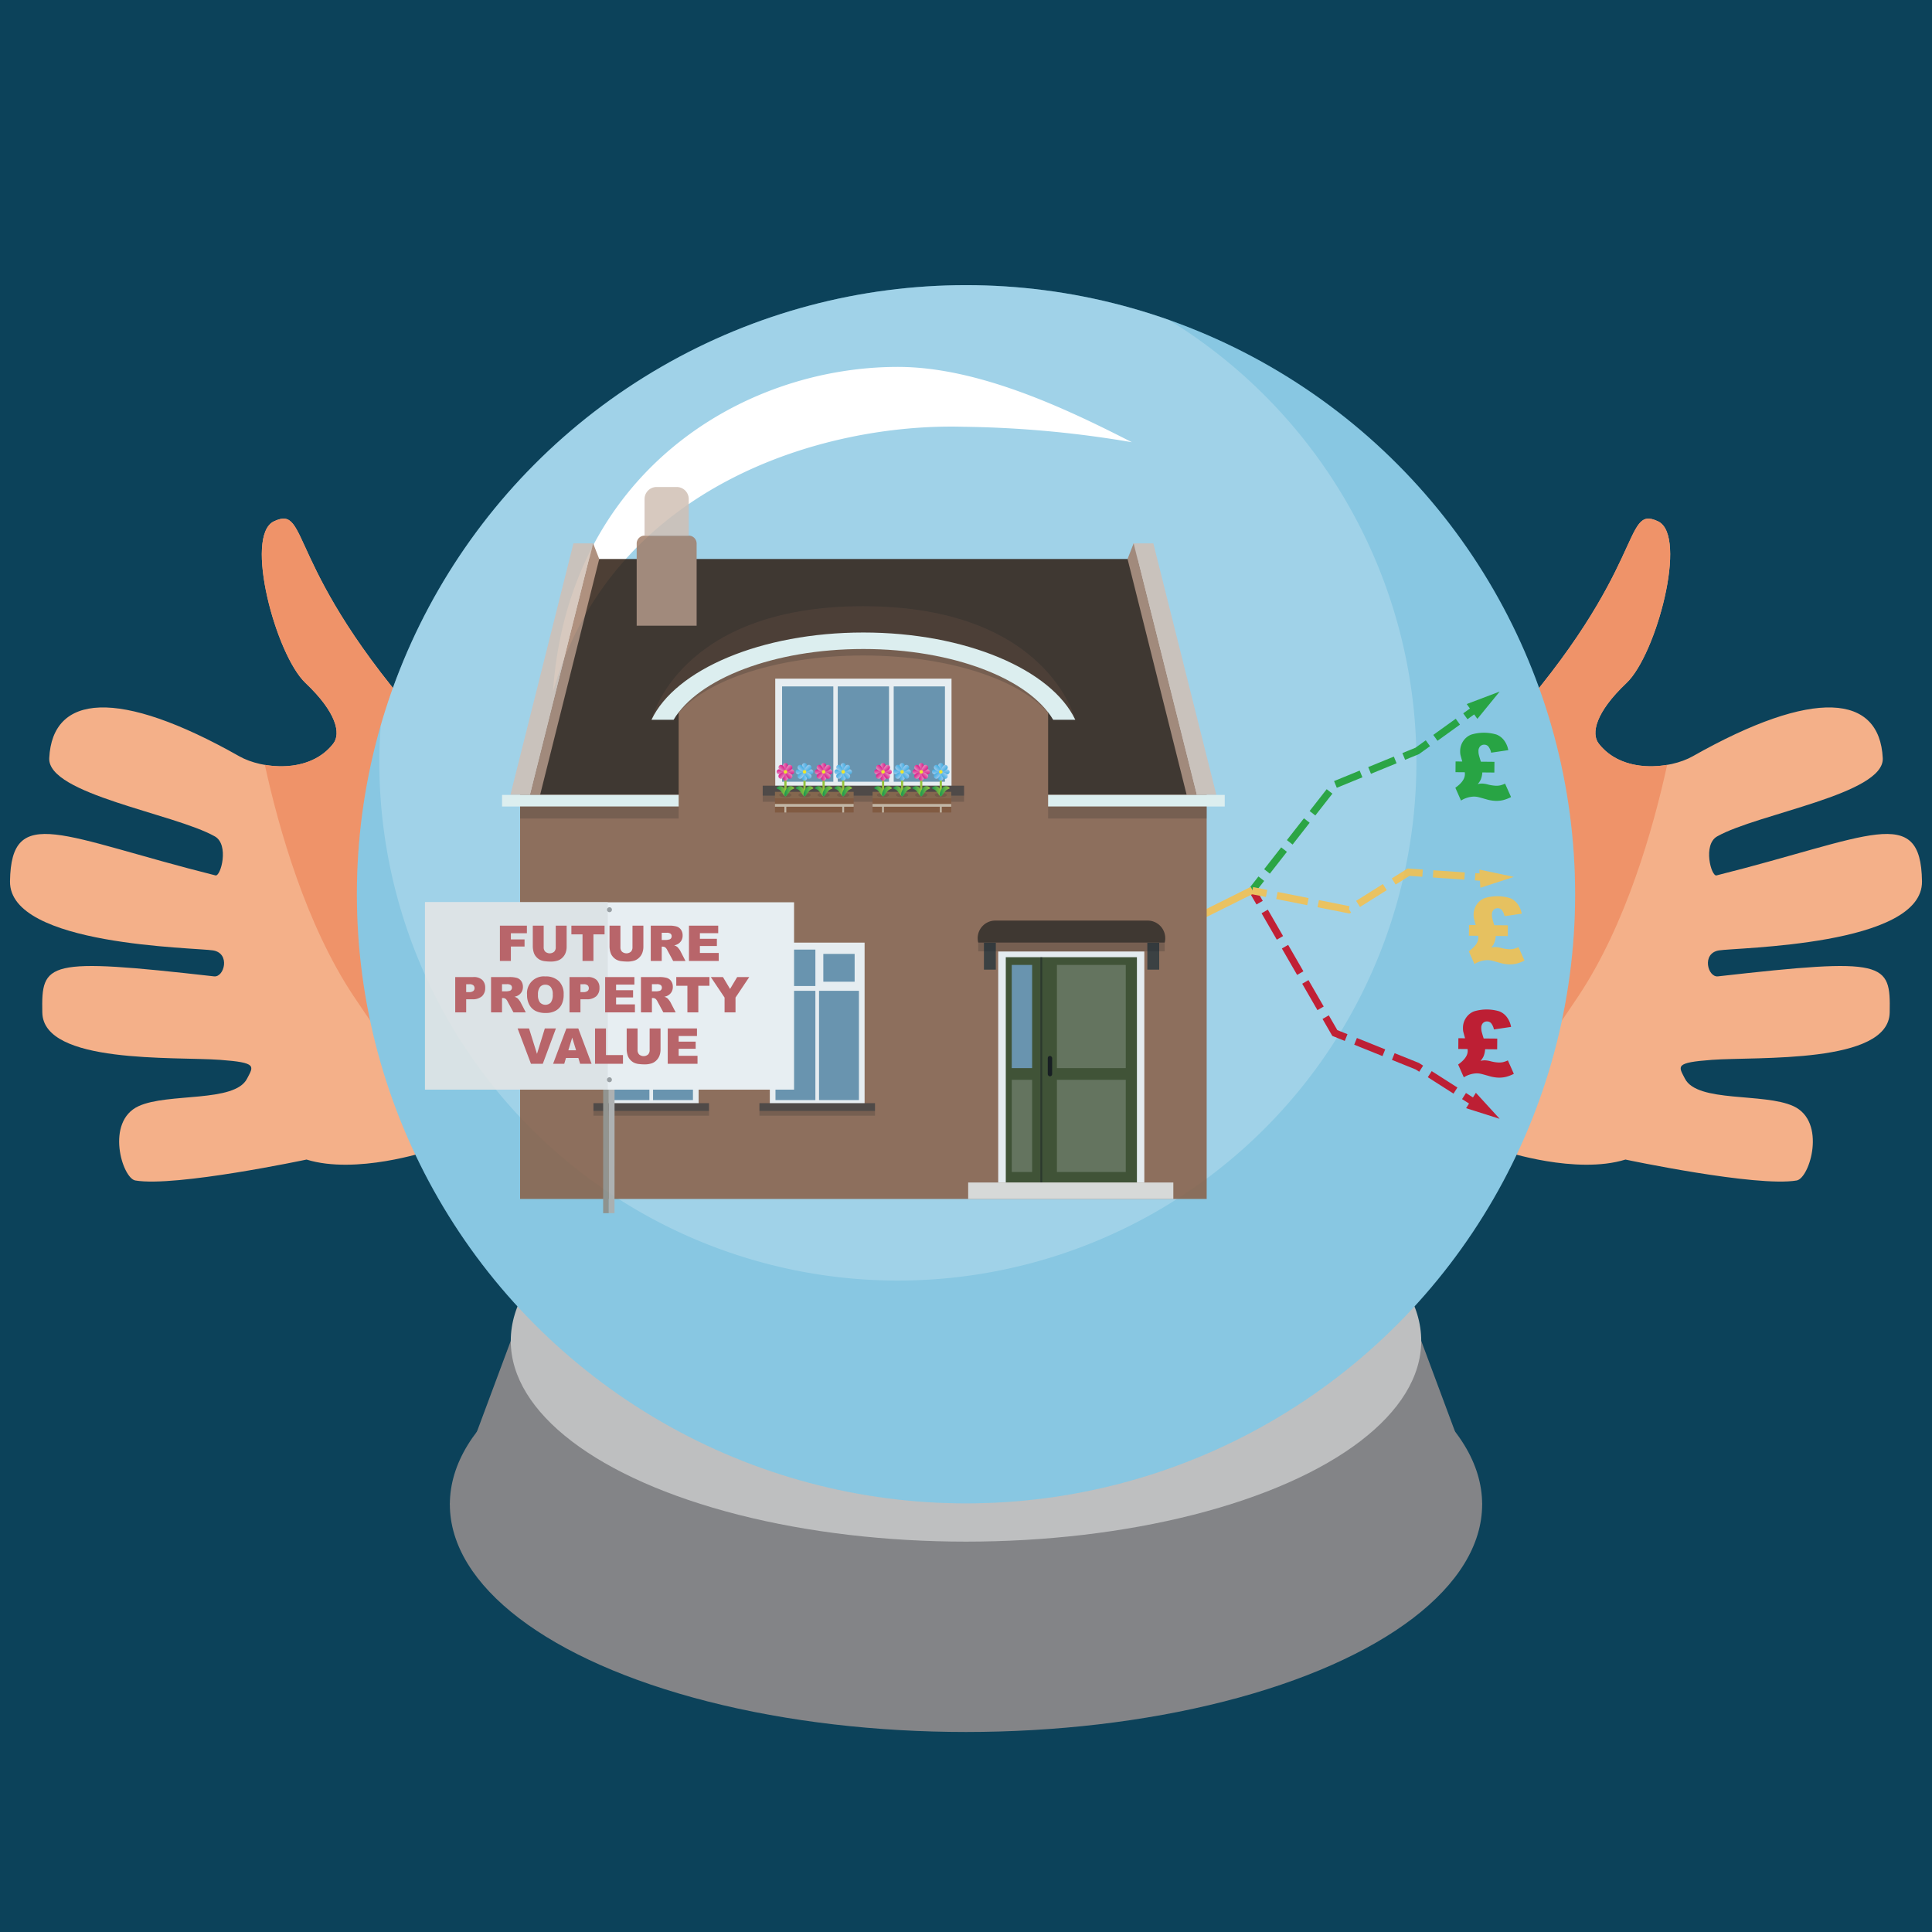
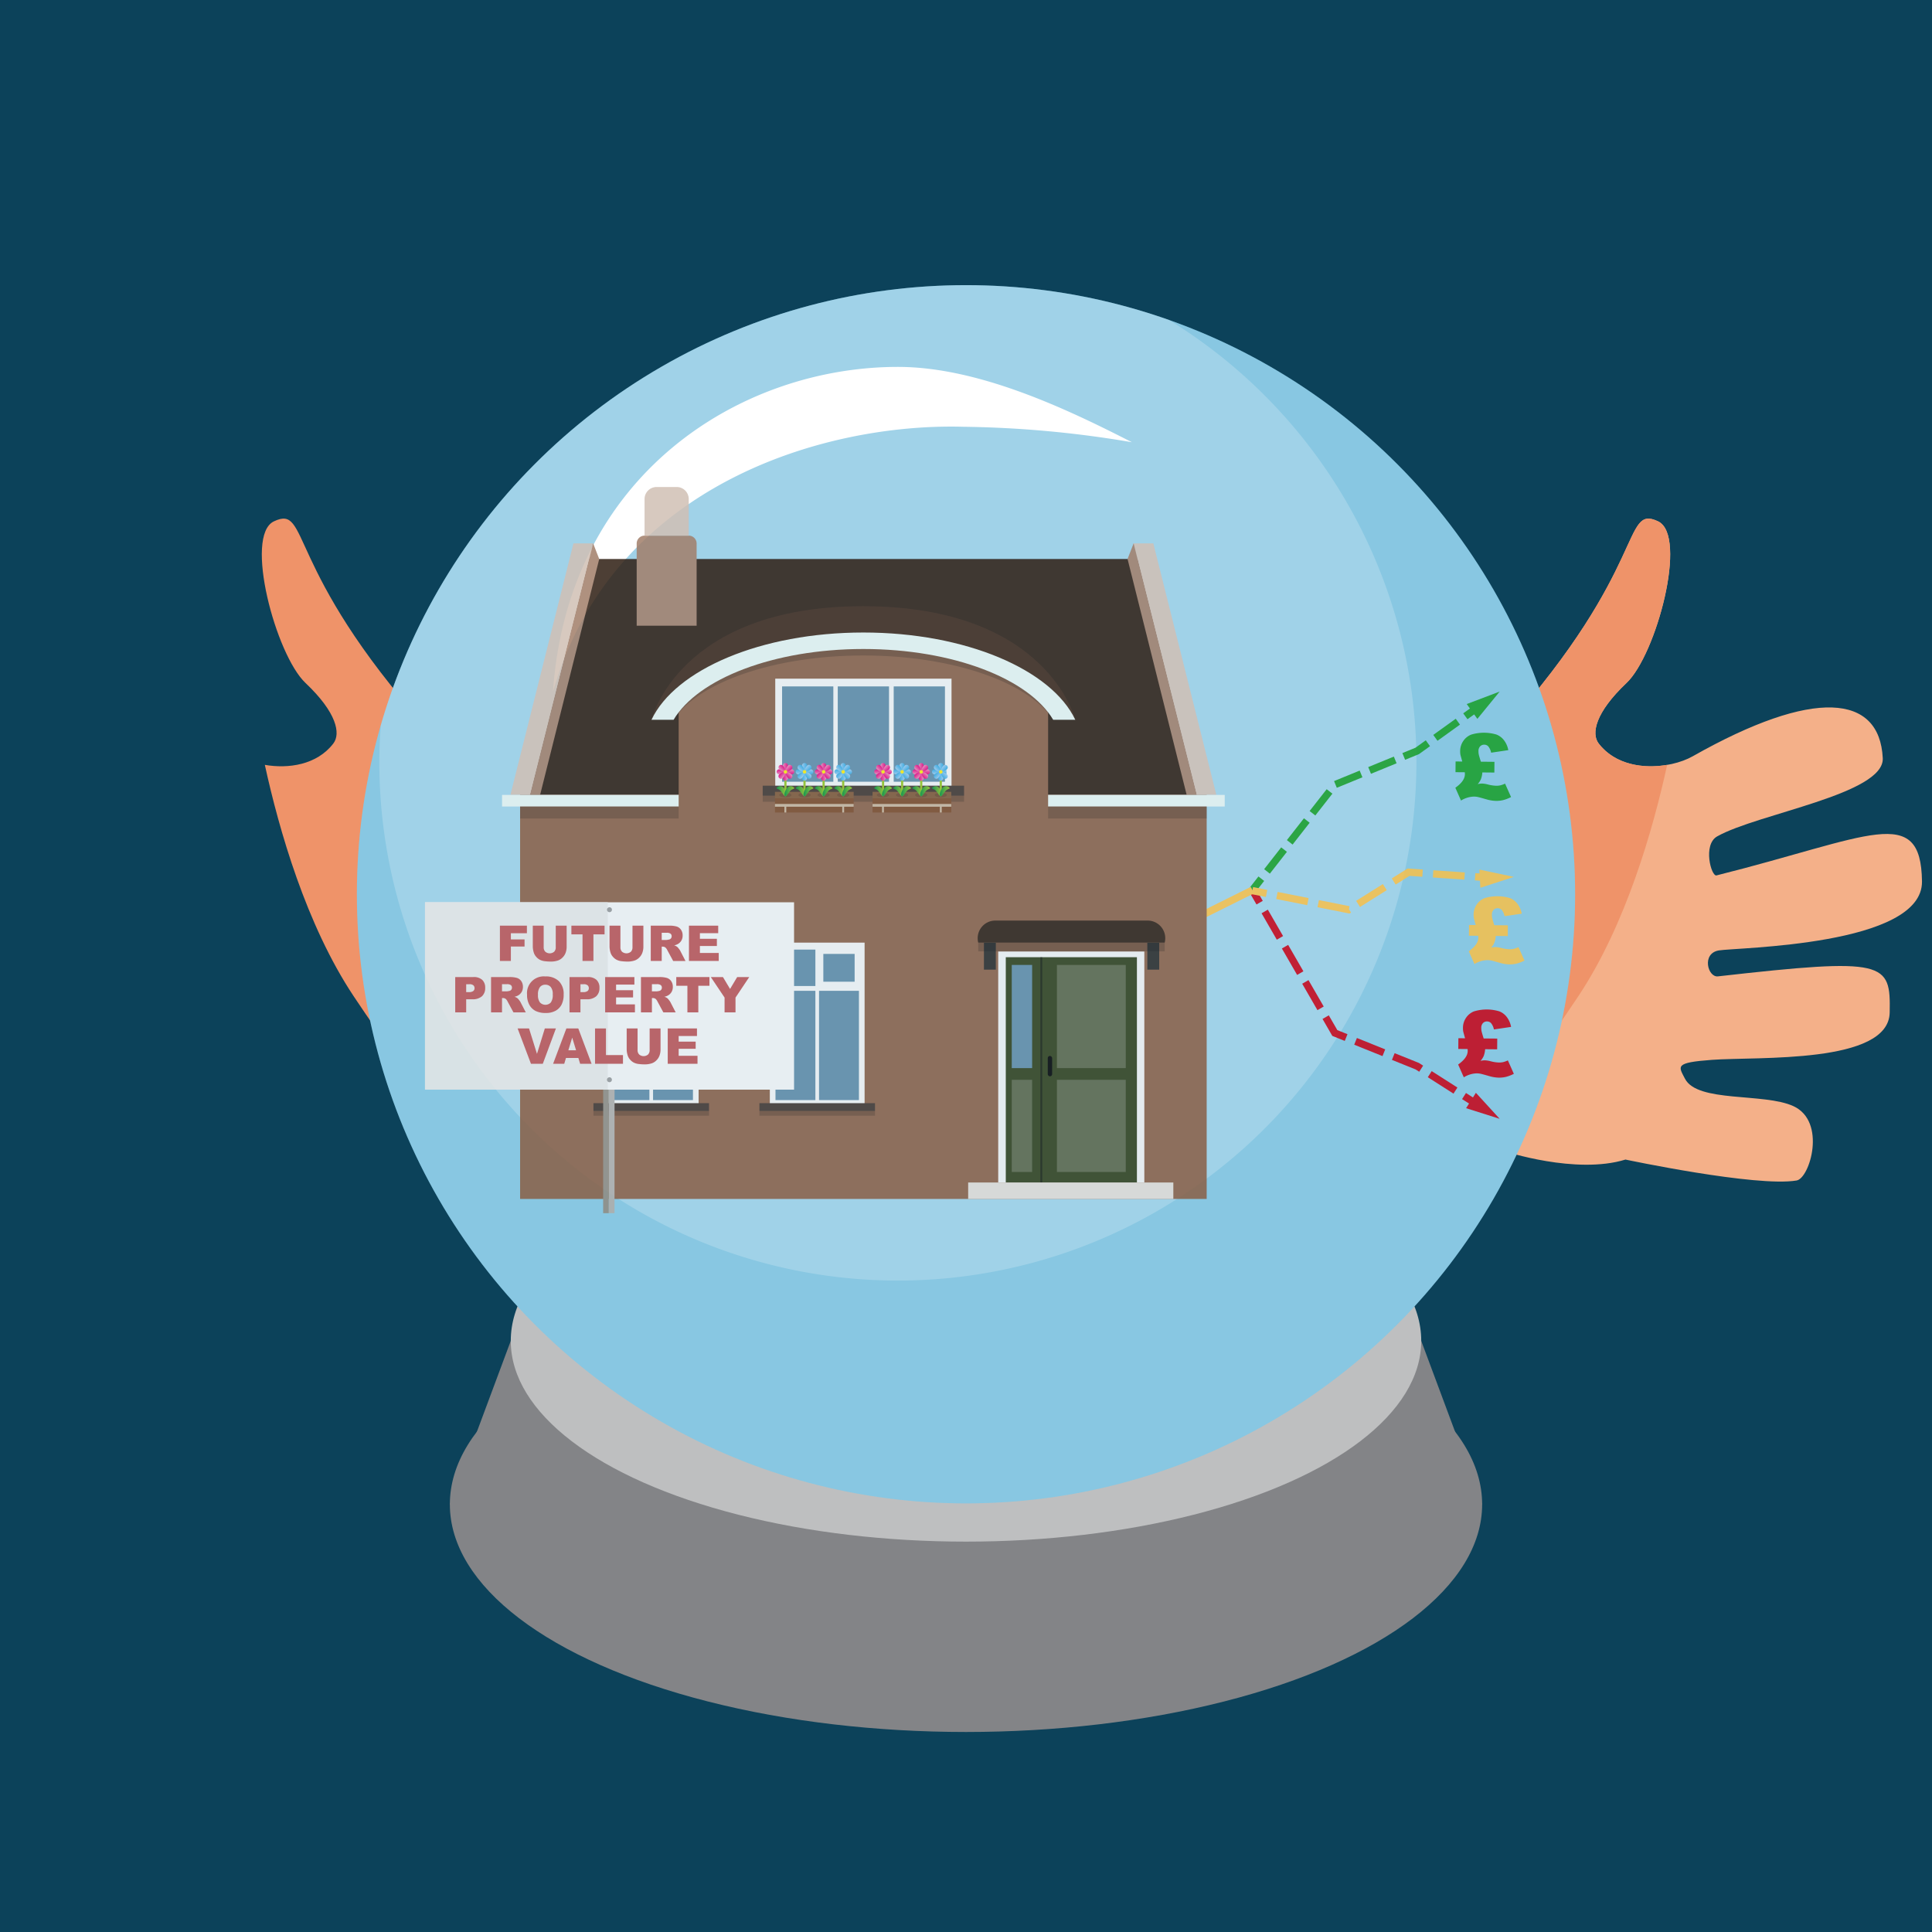
<svg xmlns="http://www.w3.org/2000/svg" xmlns:xlink="http://www.w3.org/1999/xlink" width="300" height="300" viewBox="0 0 300 300">
  <defs>
    <style>.cls-1{isolation:isolate;}.cls-2{fill:#0c425a;}.cls-3{fill:#f4b089;}.cls-4{fill:#ef9369;}.cls-5{fill:#838487;}.cls-6{fill:#bebfc0;}.cls-7{fill:#88c7e2;}.cls-8,.cls-9{fill:#fff;}.cls-24,.cls-8{opacity:0.2;}.cls-10,.cls-11,.cls-13,.cls-14,.cls-16,.cls-17,.cls-26,.cls-33{fill:none;}.cls-10,.cls-11{stroke:#179d28;}.cls-10,.cls-11,.cls-13,.cls-14,.cls-16,.cls-17,.cls-33{stroke-miterlimit:10;}.cls-10,.cls-11,.cls-13,.cls-14,.cls-16,.cls-17{stroke-width:1.125px;}.cls-11{stroke-dasharray:4.3 1.433;}.cls-12{fill:#179d28;}.cls-13,.cls-14{stroke:#c70115;}.cls-14{stroke-dasharray:4.736 1.579;}.cls-15{fill:#c70115;}.cls-16,.cls-17{stroke:#f7c049;}.cls-17{stroke-dasharray:4.904 1.635;}.cls-18{fill:#f7c049;}.cls-19{fill:#8a5e44;}.cls-122,.cls-20{fill:#2e1d12;}.cls-100,.cls-101,.cls-102,.cls-103,.cls-104,.cls-107,.cls-108,.cls-109,.cls-110,.cls-111,.cls-112,.cls-113,.cls-114,.cls-121,.cls-20,.cls-23,.cls-34,.cls-35,.cls-36,.cls-37,.cls-38,.cls-39,.cls-40,.cls-41,.cls-45,.cls-46,.cls-47,.cls-48,.cls-49,.cls-50,.cls-51,.cls-52,.cls-55,.cls-56,.cls-57,.cls-58,.cls-59,.cls-60,.cls-61,.cls-62,.cls-65,.cls-66,.cls-67,.cls-68,.cls-69,.cls-70,.cls-71,.cls-72,.cls-77,.cls-78,.cls-79,.cls-80,.cls-81,.cls-82,.cls-83,.cls-84,.cls-87,.cls-88,.cls-89,.cls-90,.cls-91,.cls-92,.cls-93,.cls-94,.cls-97,.cls-98,.cls-99{fill-rule:evenodd;}.cls-21{fill:#a17e69;}.cls-22{fill:#d0bfb4;}.cls-23,.cls-27{fill:#e6f3f0;}.cls-25{fill:#3d2618;}.cls-28{fill:#f2f2f2;}.cls-29{fill:#5f8aa5;}.cls-30{fill:#41322b;}.cls-31{fill:#7f5533;}.cls-32{fill:#422918;mix-blend-mode:multiply;opacity:0.3;}.cls-33{stroke:#93c01f;stroke-width:0.343px;}.cls-34{fill:url(#linear-gradient);}.cls-35{fill:url(#linear-gradient-2);}.cls-36{fill:url(#linear-gradient-3);}.cls-37{fill:url(#linear-gradient-4);}.cls-38{fill:url(#linear-gradient-5);}.cls-39{fill:url(#linear-gradient-6);}.cls-40{fill:url(#linear-gradient-7);}.cls-41{fill:url(#linear-gradient-8);}.cls-42{fill:#fcea0d;}.cls-43{fill:url(#linear-gradient-9);}.cls-44{fill:url(#linear-gradient-10);}.cls-45{fill:url(#linear-gradient-11);}.cls-46{fill:url(#linear-gradient-12);}.cls-47{fill:url(#linear-gradient-13);}.cls-48{fill:url(#linear-gradient-14);}.cls-49{fill:url(#linear-gradient-15);}.cls-50{fill:url(#linear-gradient-16);}.cls-51{fill:url(#linear-gradient-17);}.cls-52{fill:url(#linear-gradient-18);}.cls-53{fill:url(#linear-gradient-19);}.cls-54{fill:url(#linear-gradient-20);}.cls-55{fill:url(#linear-gradient-21);}.cls-56{fill:url(#linear-gradient-22);}.cls-57{fill:url(#linear-gradient-23);}.cls-58{fill:url(#linear-gradient-24);}.cls-59{fill:url(#linear-gradient-25);}.cls-60{fill:url(#linear-gradient-26);}.cls-61{fill:url(#linear-gradient-27);}.cls-62{fill:url(#linear-gradient-28);}.cls-63{fill:url(#linear-gradient-29);}.cls-64{fill:url(#linear-gradient-30);}.cls-65{fill:url(#linear-gradient-31);}.cls-66{fill:url(#linear-gradient-32);}.cls-67{fill:url(#linear-gradient-33);}.cls-68{fill:url(#linear-gradient-34);}.cls-69{fill:url(#linear-gradient-35);}.cls-70{fill:url(#linear-gradient-36);}.cls-71{fill:url(#linear-gradient-37);}.cls-72{fill:url(#linear-gradient-38);}.cls-73{fill:url(#linear-gradient-39);}.cls-74{fill:url(#linear-gradient-40);}.cls-75{fill:#7b4624;}.cls-76{fill:#c7b299;}.cls-77{fill:url(#linear-gradient-41);}.cls-78{fill:url(#linear-gradient-42);}.cls-79{fill:url(#linear-gradient-43);}.cls-80{fill:url(#linear-gradient-44);}.cls-81{fill:url(#linear-gradient-45);}.cls-82{fill:url(#linear-gradient-46);}.cls-83{fill:url(#linear-gradient-47);}.cls-84{fill:url(#linear-gradient-48);}.cls-85{fill:url(#linear-gradient-49);}.cls-86{fill:url(#linear-gradient-50);}.cls-87{fill:url(#linear-gradient-51);}.cls-88{fill:url(#linear-gradient-52);}.cls-89{fill:url(#linear-gradient-53);}.cls-90{fill:url(#linear-gradient-54);}.cls-91{fill:url(#linear-gradient-55);}.cls-92{fill:url(#linear-gradient-56);}.cls-93{fill:url(#linear-gradient-57);}.cls-94{fill:url(#linear-gradient-58);}.cls-95{fill:url(#linear-gradient-59);}.cls-96{fill:url(#linear-gradient-60);}.cls-97{fill:url(#linear-gradient-61);}.cls-98{fill:url(#linear-gradient-62);}.cls-99{fill:url(#linear-gradient-63);}.cls-100{fill:url(#linear-gradient-64);}.cls-101{fill:url(#linear-gradient-65);}.cls-102{fill:url(#linear-gradient-66);}.cls-103{fill:url(#linear-gradient-67);}.cls-104{fill:url(#linear-gradient-68);}.cls-105{fill:url(#linear-gradient-69);}.cls-106{fill:url(#linear-gradient-70);}.cls-107{fill:url(#linear-gradient-71);}.cls-108{fill:url(#linear-gradient-72);}.cls-109{fill:url(#linear-gradient-73);}.cls-110{fill:url(#linear-gradient-74);}.cls-111{fill:url(#linear-gradient-75);}.cls-112{fill:url(#linear-gradient-76);}.cls-113{fill:url(#linear-gradient-77);}.cls-114{fill:url(#linear-gradient-78);}.cls-115{fill:url(#linear-gradient-79);}.cls-116{fill:url(#linear-gradient-80);}.cls-117{fill:#f0f0f0;}.cls-118{fill:#2f3d18;}.cls-119{fill:#596446;}.cls-120{opacity:0.5;}.cls-121{fill:#e1dbd5;}.cls-123{fill:#292826;}.cls-124{fill:#8f8a80;}.cls-125{fill:#afaca8;}.cls-126{fill:#f3f3f3;}.cls-127{fill:#e6e6e5;}.cls-128{fill:#989898;}.cls-129{fill:#bc5253;}.cls-130{opacity:0.15;}</style>
    <linearGradient id="linear-gradient" x1="137.36" y1="119.088" x2="138.123" y2="119.088" gradientTransform="translate(-15.78)" gradientUnits="userSpaceOnUse">
      <stop offset="0" stop-color="#ef87b5" />
      <stop offset="0.406" stop-color="#eb4b9c" />
      <stop offset="0.806" stop-color="#e71586" />
      <stop offset="1" stop-color="#e5007e" />
    </linearGradient>
    <linearGradient id="linear-gradient-2" x1="-1632.513" y1="1799.567" x2="-1631.75" y2="1799.567" gradientTransform="translate(-1510.17 1920.175) rotate(180)" xlink:href="#linear-gradient" />
    <linearGradient id="linear-gradient-3" x1="-1574.979" y1="61.555" x2="-1574.217" y2="61.555" gradientTransform="translate(184.276 1694.446) rotate(90)" xlink:href="#linear-gradient" />
    <linearGradient id="linear-gradient-4" x1="79.827" y1="1857.1" x2="80.59" y2="1857.1" gradientTransform="translate(-1735.899 200.056) rotate(-90)" xlink:href="#linear-gradient" />
    <linearGradient id="linear-gradient-5" x1="-706.894" y1="-264.316" x2="-706.131" y2="-264.316" gradientTransform="translate(435.179 805.79) rotate(45)" xlink:href="#linear-gradient" />
    <linearGradient id="linear-gradient-6" x1="-788.258" y1="2182.971" x2="-787.496" y2="2182.971" gradientTransform="translate(-1979.282 1106.866) rotate(-135)" xlink:href="#linear-gradient" />
    <linearGradient id="linear-gradient-7" x1="-1958.383" y1="905.809" x2="-1957.621" y2="905.809" gradientTransform="translate(-621.514 2145.406) rotate(135)" xlink:href="#linear-gradient" />
    <linearGradient id="linear-gradient-8" x1="463.231" y1="1012.846" x2="463.993" y2="1012.846" gradientTransform="translate(-922.589 -269.056) rotate(-45)" xlink:href="#linear-gradient" />
    <linearGradient id="linear-gradient-9" x1="136.367" y1="122.862" x2="137.9" y2="122.862" gradientTransform="translate(-15.78)" gradientUnits="userSpaceOnUse">
      <stop offset="0" stop-color="#008d36" />
      <stop offset="0.448" stop-color="#48a62b" />
      <stop offset="0.82" stop-color="#7eb922" />
      <stop offset="1" stop-color="#93c01f" />
    </linearGradient>
    <linearGradient id="linear-gradient-10" x1="137.583" y1="122.862" x2="139.116" y2="122.862" xlink:href="#linear-gradient-9" />
    <linearGradient id="linear-gradient-11" x1="140.324" y1="119.088" x2="141.087" y2="119.088" gradientTransform="translate(-15.78)" gradientUnits="userSpaceOnUse">
      <stop offset="0" stop-color="#9ccaee" />
      <stop offset="0.25" stop-color="#7fc0ea" />
      <stop offset="0.754" stop-color="#4aafe3" />
      <stop offset="1" stop-color="#35a8e0" />
    </linearGradient>
    <linearGradient id="linear-gradient-12" x1="-1635.476" y1="1799.567" x2="-1634.714" y2="1799.567" gradientTransform="translate(-1510.17 1920.175) rotate(180)" xlink:href="#linear-gradient-11" />
    <linearGradient id="linear-gradient-13" x1="-1574.979" y1="58.591" x2="-1574.217" y2="58.591" gradientTransform="translate(184.276 1694.446) rotate(90)" xlink:href="#linear-gradient-11" />
    <linearGradient id="linear-gradient-14" x1="79.827" y1="1860.064" x2="80.59" y2="1860.064" gradientTransform="translate(-1735.899 200.056) rotate(-90)" xlink:href="#linear-gradient-11" />
    <linearGradient id="linear-gradient-15" x1="-704.798" y1="-266.411" x2="-704.036" y2="-266.411" gradientTransform="translate(435.179 805.79) rotate(45)" xlink:href="#linear-gradient-11" />
    <linearGradient id="linear-gradient-16" x1="-790.354" y1="2185.066" x2="-789.591" y2="2185.066" gradientTransform="translate(-1979.282 1106.866) rotate(-135)" xlink:href="#linear-gradient-11" />
    <linearGradient id="linear-gradient-17" x1="-1960.479" y1="903.714" x2="-1959.716" y2="903.714" gradientTransform="translate(-621.514 2145.406) rotate(135)" xlink:href="#linear-gradient-11" />
    <linearGradient id="linear-gradient-18" x1="465.327" y1="1014.941" x2="466.089" y2="1014.941" gradientTransform="translate(-922.589 -269.056) rotate(-45)" xlink:href="#linear-gradient-11" />
    <linearGradient id="linear-gradient-19" x1="139.331" y1="122.862" x2="140.864" y2="122.862" xlink:href="#linear-gradient-9" />
    <linearGradient id="linear-gradient-20" x1="140.547" y1="122.862" x2="142.08" y2="122.862" xlink:href="#linear-gradient-9" />
    <linearGradient id="linear-gradient-21" x1="146.327" y1="119.088" x2="147.089" y2="119.088" xlink:href="#linear-gradient-11" />
    <linearGradient id="linear-gradient-22" x1="-1641.479" y1="1799.567" x2="-1640.716" y2="1799.567" gradientTransform="translate(-1510.17 1920.175) rotate(180)" xlink:href="#linear-gradient-11" />
    <linearGradient id="linear-gradient-23" x1="-1574.979" y1="52.589" x2="-1574.217" y2="52.589" gradientTransform="translate(184.276 1694.446) rotate(90)" xlink:href="#linear-gradient-11" />
    <linearGradient id="linear-gradient-24" x1="79.827" y1="1866.066" x2="80.59" y2="1866.066" gradientTransform="translate(-1735.899 200.056) rotate(-90)" xlink:href="#linear-gradient-11" />
    <linearGradient id="linear-gradient-25" x1="-700.554" y1="-270.656" x2="-699.791" y2="-270.656" gradientTransform="translate(435.179 805.79) rotate(45)" xlink:href="#linear-gradient-11" />
    <linearGradient id="linear-gradient-26" x1="-794.598" y1="2189.311" x2="-793.836" y2="2189.311" gradientTransform="translate(-1979.282 1106.866) rotate(-135)" xlink:href="#linear-gradient-11" />
    <linearGradient id="linear-gradient-27" x1="-1964.723" y1="899.469" x2="-1963.961" y2="899.469" gradientTransform="translate(-621.514 2145.406) rotate(135)" xlink:href="#linear-gradient-11" />
    <linearGradient id="linear-gradient-28" x1="469.571" y1="1019.186" x2="470.334" y2="1019.186" gradientTransform="translate(-922.589 -269.056) rotate(-45)" xlink:href="#linear-gradient-11" />
    <linearGradient id="linear-gradient-29" x1="145.333" y1="122.862" x2="146.866" y2="122.862" xlink:href="#linear-gradient-9" />
    <linearGradient id="linear-gradient-30" x1="146.549" y1="122.862" x2="148.082" y2="122.862" xlink:href="#linear-gradient-9" />
    <linearGradient id="linear-gradient-31" x1="143.288" y1="119.088" x2="144.05" y2="119.088" xlink:href="#linear-gradient" />
    <linearGradient id="linear-gradient-32" x1="-1638.44" y1="1799.567" x2="-1637.677" y2="1799.567" gradientTransform="translate(-1510.17 1920.175) rotate(180)" xlink:href="#linear-gradient" />
    <linearGradient id="linear-gradient-33" x1="-1574.979" y1="55.628" x2="-1574.217" y2="55.628" gradientTransform="translate(184.276 1694.446) rotate(90)" xlink:href="#linear-gradient" />
    <linearGradient id="linear-gradient-34" x1="79.827" y1="1863.027" x2="80.59" y2="1863.027" gradientTransform="translate(-1735.899 200.056) rotate(-90)" xlink:href="#linear-gradient" />
    <linearGradient id="linear-gradient-35" x1="-702.703" y1="-268.507" x2="-701.94" y2="-268.507" gradientTransform="translate(435.179 805.79) rotate(45)" xlink:href="#linear-gradient" />
    <linearGradient id="linear-gradient-36" x1="-792.449" y1="2187.162" x2="-791.687" y2="2187.162" gradientTransform="translate(-1979.282 1106.866) rotate(-135)" xlink:href="#linear-gradient" />
    <linearGradient id="linear-gradient-37" x1="-1962.574" y1="901.618" x2="-1961.812" y2="901.618" gradientTransform="translate(-621.514 2145.406) rotate(135)" xlink:href="#linear-gradient" />
    <linearGradient id="linear-gradient-38" x1="467.422" y1="1017.037" x2="468.185" y2="1017.037" gradientTransform="translate(-922.589 -269.056) rotate(-45)" xlink:href="#linear-gradient" />
    <linearGradient id="linear-gradient-39" x1="142.294" y1="122.862" x2="143.827" y2="122.862" xlink:href="#linear-gradient-9" />
    <linearGradient id="linear-gradient-40" x1="143.51" y1="122.862" x2="145.043" y2="122.862" xlink:href="#linear-gradient-9" />
    <linearGradient id="linear-gradient-41" x1="152.518" y1="119.088" x2="153.28" y2="119.088" xlink:href="#linear-gradient" />
    <linearGradient id="linear-gradient-42" x1="-1647.67" y1="1799.567" x2="-1646.908" y2="1799.567" gradientTransform="translate(-1510.17 1920.175) rotate(180)" xlink:href="#linear-gradient" />
    <linearGradient id="linear-gradient-43" x1="-1574.979" y1="46.397" x2="-1574.217" y2="46.397" gradientTransform="translate(184.276 1694.446) rotate(90)" xlink:href="#linear-gradient" />
    <linearGradient id="linear-gradient-44" x1="79.827" y1="1872.258" x2="80.59" y2="1872.258" gradientTransform="translate(-1735.899 200.056) rotate(-90)" xlink:href="#linear-gradient" />
    <linearGradient id="linear-gradient-45" x1="-696.176" y1="-275.034" x2="-695.413" y2="-275.034" gradientTransform="translate(435.179 805.79) rotate(45)" xlink:href="#linear-gradient" />
    <linearGradient id="linear-gradient-46" x1="-798.976" y1="2193.689" x2="-798.214" y2="2193.689" gradientTransform="translate(-1979.282 1106.866) rotate(-135)" xlink:href="#linear-gradient" />
    <linearGradient id="linear-gradient-47" x1="-1969.101" y1="895.091" x2="-1968.339" y2="895.091" gradientTransform="translate(-621.514 2145.406) rotate(135)" xlink:href="#linear-gradient" />
    <linearGradient id="linear-gradient-48" x1="473.949" y1="1023.564" x2="474.712" y2="1023.564" gradientTransform="translate(-922.589 -269.056) rotate(-45)" xlink:href="#linear-gradient" />
    <linearGradient id="linear-gradient-49" x1="151.525" y1="122.862" x2="153.058" y2="122.862" xlink:href="#linear-gradient-9" />
    <linearGradient id="linear-gradient-50" x1="152.741" y1="122.862" x2="154.274" y2="122.862" xlink:href="#linear-gradient-9" />
    <linearGradient id="linear-gradient-51" x1="155.482" y1="119.088" x2="156.244" y2="119.088" xlink:href="#linear-gradient-11" />
    <linearGradient id="linear-gradient-52" x1="-1650.634" y1="1799.567" x2="-1649.871" y2="1799.567" gradientTransform="translate(-1510.17 1920.175) rotate(180)" xlink:href="#linear-gradient-11" />
    <linearGradient id="linear-gradient-53" x1="-1574.979" y1="43.434" x2="-1574.217" y2="43.434" gradientTransform="translate(184.276 1694.446) rotate(90)" xlink:href="#linear-gradient-11" />
    <linearGradient id="linear-gradient-54" x1="79.827" y1="1875.221" x2="80.59" y2="1875.221" gradientTransform="translate(-1735.899 200.056) rotate(-90)" xlink:href="#linear-gradient-11" />
    <linearGradient id="linear-gradient-55" x1="-694.08" y1="-277.129" x2="-693.318" y2="-277.129" gradientTransform="translate(435.179 805.79) rotate(45)" xlink:href="#linear-gradient-11" />
    <linearGradient id="linear-gradient-56" x1="-801.072" y1="2195.784" x2="-800.309" y2="2195.784" gradientTransform="translate(-1979.282 1106.866) rotate(-135)" xlink:href="#linear-gradient-11" />
    <linearGradient id="linear-gradient-57" x1="-1971.197" y1="892.995" x2="-1970.434" y2="892.995" gradientTransform="translate(-621.514 2145.406) rotate(135)" xlink:href="#linear-gradient-11" />
    <linearGradient id="linear-gradient-58" x1="476.045" y1="1025.659" x2="476.807" y2="1025.659" gradientTransform="translate(-922.589 -269.056) rotate(-45)" xlink:href="#linear-gradient-11" />
    <linearGradient id="linear-gradient-59" x1="154.488" y1="122.862" x2="156.021" y2="122.862" xlink:href="#linear-gradient-9" />
    <linearGradient id="linear-gradient-60" x1="155.704" y1="122.862" x2="157.237" y2="122.862" xlink:href="#linear-gradient-9" />
    <linearGradient id="linear-gradient-61" x1="161.484" y1="119.088" x2="162.247" y2="119.088" xlink:href="#linear-gradient-11" />
    <linearGradient id="linear-gradient-62" x1="-1656.637" y1="1799.567" x2="-1655.874" y2="1799.567" gradientTransform="translate(-1510.17 1920.175) rotate(180)" xlink:href="#linear-gradient-11" />
    <linearGradient id="linear-gradient-63" x1="-1574.979" y1="37.431" x2="-1574.217" y2="37.431" gradientTransform="translate(184.276 1694.446) rotate(90)" xlink:href="#linear-gradient-11" />
    <linearGradient id="linear-gradient-64" x1="79.827" y1="1881.224" x2="80.59" y2="1881.224" gradientTransform="translate(-1735.899 200.056) rotate(-90)" xlink:href="#linear-gradient-11" />
    <linearGradient id="linear-gradient-65" x1="-689.836" y1="-281.374" x2="-689.073" y2="-281.374" gradientTransform="translate(435.179 805.79) rotate(45)" xlink:href="#linear-gradient-11" />
    <linearGradient id="linear-gradient-66" x1="-805.317" y1="2200.029" x2="-804.554" y2="2200.029" gradientTransform="translate(-1979.282 1106.866) rotate(-135)" xlink:href="#linear-gradient-11" />
    <linearGradient id="linear-gradient-67" x1="-1975.441" y1="888.751" x2="-1974.679" y2="888.751" gradientTransform="translate(-621.514 2145.406) rotate(135)" xlink:href="#linear-gradient-11" />
    <linearGradient id="linear-gradient-68" x1="480.289" y1="1029.904" x2="481.052" y2="1029.904" gradientTransform="translate(-922.589 -269.056) rotate(-45)" xlink:href="#linear-gradient-11" />
    <linearGradient id="linear-gradient-69" x1="160.491" y1="122.862" x2="162.024" y2="122.862" xlink:href="#linear-gradient-9" />
    <linearGradient id="linear-gradient-70" x1="161.707" y1="122.862" x2="163.24" y2="122.862" xlink:href="#linear-gradient-9" />
    <linearGradient id="linear-gradient-71" x1="158.445" y1="119.088" x2="159.208" y2="119.088" xlink:href="#linear-gradient" />
    <linearGradient id="linear-gradient-72" x1="-1653.598" y1="1799.567" x2="-1652.835" y2="1799.567" gradientTransform="translate(-1510.17 1920.175) rotate(180)" xlink:href="#linear-gradient" />
    <linearGradient id="linear-gradient-73" x1="-1574.979" y1="40.47" x2="-1574.217" y2="40.47" gradientTransform="translate(184.276 1694.446) rotate(90)" xlink:href="#linear-gradient" />
    <linearGradient id="linear-gradient-74" x1="79.827" y1="1878.185" x2="80.59" y2="1878.185" gradientTransform="translate(-1735.899 200.056) rotate(-90)" xlink:href="#linear-gradient" />
    <linearGradient id="linear-gradient-75" x1="-691.985" y1="-279.225" x2="-691.222" y2="-279.225" gradientTransform="translate(435.179 805.79) rotate(45)" xlink:href="#linear-gradient" />
    <linearGradient id="linear-gradient-76" x1="-803.168" y1="2197.88" x2="-802.405" y2="2197.88" gradientTransform="translate(-1979.282 1106.866) rotate(-135)" xlink:href="#linear-gradient" />
    <linearGradient id="linear-gradient-77" x1="-1973.292" y1="890.9" x2="-1972.53" y2="890.9" gradientTransform="translate(-621.514 2145.406) rotate(135)" xlink:href="#linear-gradient" />
    <linearGradient id="linear-gradient-78" x1="478.14" y1="1027.755" x2="478.903" y2="1027.755" gradientTransform="translate(-922.589 -269.056) rotate(-45)" xlink:href="#linear-gradient" />
    <linearGradient id="linear-gradient-79" x1="157.452" y1="122.862" x2="158.985" y2="122.862" xlink:href="#linear-gradient-9" />
    <linearGradient id="linear-gradient-80" x1="158.668" y1="122.862" x2="160.201" y2="122.862" xlink:href="#linear-gradient-9" />
  </defs>
  <g class="cls-1">
    <g id="back">
      <rect class="cls-2" x="-9.187" y="-10.176" width="320.352" height="320.352" />
    </g>
    <g id="text">
-       <path class="cls-3" d="M66.397,178.753s-11.107,3.684-18.799,1.303c0,0-20.332,4.314-26.579,3.249-2.046-.349-4.689-9.166.508-11.547,4.58-2.1,14.905-.498,16.836-4.264.999-1.948,1.676-2.492-4.21-2.922-7.048-.515-27.428.678-27.583-7.34-.152-7.868.516-8.582,26.669-5.622,1.586.18,2.569-3.563-.133-4.027s-31.695-.68-31.552-10.727c.173-12.169,8.075-6.891,31.908-.922.818.204,2.166-4.779-.102-6.058-6.311-3.56-25.992-6.544-25.714-12.152.493-9.934,10.675-10.947,29.521-.284,3.501,1.981,10.937,2.769,14.592-1.989,1.177-1.532.527-4.812-4.324-9.399-4.617-4.367-9.577-22.882-4.901-25.097,5.626-2.665,1.51,7.172,23.715,32.04,0,0,9.065,5.203,10.91,30.271S72.222,175.832,66.397,178.753Z" />
      <path class="cls-4" d="M54.886,154.645c-7.351-11.077-11.561-25.804-13.762-35.877,3.627.626,8.065.029,10.636-3.318,1.177-1.532.527-4.812-4.324-9.399-4.617-4.367-9.577-22.882-4.901-25.097,5.626-2.665,1.51,7.172,23.715,32.04,0,0,9.065,5.203,10.91,30.271,1.426,19.37-2.301,28.244-6.755,32.627C65.65,169.875,60.055,162.435,54.886,154.645Z" />
      <path class="cls-3" d="M233.603,178.753s11.107,3.684,18.799,1.303c0,0,20.332,4.314,26.579,3.249,2.046-.349,4.689-9.166-.508-11.547-4.58-2.1-14.905-.498-16.836-4.264-.999-1.948-1.676-2.492,4.21-2.922,7.048-.515,27.428.678,27.583-7.34.152-7.868-.516-8.582-26.669-5.622-1.586.18-2.569-3.563.133-4.027s31.695-.68,31.552-10.727c-.173-12.169-8.075-6.891-31.908-.922-.818.204-2.166-4.779.102-6.058,6.311-3.56,25.992-6.544,25.714-12.152-.493-9.934-10.675-10.947-29.521-.284-3.501,1.981-10.937,2.769-14.592-1.989-1.177-1.532-.527-4.812,4.324-9.399,4.617-4.367,9.577-22.882,4.901-25.097-5.626-2.665-1.51,7.172-23.715,32.04,0,0-9.065,5.203-10.91,30.271S227.778,175.832,233.603,178.753Z" />
      <path class="cls-4" d="M245.113,154.645c7.351-11.077,11.561-25.804,13.762-35.877-3.627.626-8.065.029-10.636-3.318-1.177-1.532-.527-4.812,4.324-9.399,4.617-4.367,9.577-22.882,4.901-25.097-5.626-2.665-1.51,7.172-23.715,32.04,0,0-9.065,5.203-10.91,30.271-1.426,19.37,2.301,28.244,6.755,32.627C234.351,169.875,239.945,162.435,245.113,154.645Z" />
      <ellipse class="cls-5" cx="150" cy="233.598" rx="80.147" ry="35.344" />
      <polygon class="cls-5" points="230.147 233.598 69.853 233.598 79.311 208.21 220.689 208.21 230.147 233.598" />
      <ellipse class="cls-6" cx="150" cy="208.21" rx="70.689" ry="31.173" />
      <circle class="cls-7" cx="150" cy="138.86" r="94.583" />
      <path class="cls-8" d="M139.422,198.846A80.523,80.523,0,0,0,181.498,49.67a94.596,94.596,0,0,0-122.376,62.991c-.13,1.873-.22,3.758-.22,5.665A80.52,80.52,0,0,0,139.422,198.846Z" />
      <path class="cls-9" d="M149.558,66.268a166.839,166.839,0,0,1,26.204,2.402c-10.205-5.227-23.868-11.698-36.34-11.698-24.351,0-51.202,16.627-53.556,50.444C95.055,75.487,127.682,65.67,149.558,66.268Z" />
      <line class="cls-10" x1="229.363" y1="109.91" x2="227.538" y2="111.224" />
      <polyline class="cls-11" points="226.375 112.062 220.069 116.601 207.269 121.846 196.297 135.879" />
      <line class="cls-10" x1="195.855" y1="136.444" x2="194.47" y2="138.216" />
      <polygon class="cls-12" points="227.752 109.325 232.868 107.387 229.407 111.624 227.752 109.325" />
      <line class="cls-13" x1="229.229" y1="171.405" x2="227.333" y2="170.194" />
      <polyline class="cls-14" points="226.002 169.345 220.069 165.555 207.269 160.405 195.988 140.848" />
      <line class="cls-13" x1="195.594" y1="140.164" x2="194.47" y2="138.216" />
      <polygon class="cls-15" points="229.177 169.692 232.868 173.729 227.653 172.078 229.177 169.692" />
      <polyline class="cls-16" points="194.47 138.216 181.671 144.589 168.871 139.081 156.072 141.213" />
      <path class="cls-15" d="M230.381,161.252l2.112.019-.015,1.666L230.61,162.92a3.567,3.567,0,0,1-.226,1.064,2.714,2.714,0,0,1-.495.748,3.032,3.032,0,0,1,.67-.085,4.107,4.107,0,0,1,.925.148,5.849,5.849,0,0,0,1.246.193,2.939,2.939,0,0,0,.666-.06,4.227,4.227,0,0,0,.745-.269l.929,2.085a6.067,6.067,0,0,1-1.217.47,4.536,4.536,0,0,1-1.123.122,5.765,5.765,0,0,1-1.496-.244q-1.105-.317-1.37-.368a3.173,3.173,0,0,0-.571-.054,4.01,4.01,0,0,0-1.992.616l-.881-1.988q1.473-1.039,1.483-2.091,0-.056-.011-.314l-1.45-.013.015-1.666,1.038.01q-.256-.923-.29-1.069a3.034,3.034,0,0,1-.037-.551,2.748,2.748,0,0,1,.477-1.56,2.667,2.667,0,0,1,1.229-.996,6.817,6.817,0,0,1,3.938-.009,2.708,2.708,0,0,1,1.176.903,3.597,3.597,0,0,1,.652,1.515l-2.666.394a2.191,2.191,0,0,0-.455-.994.848.848,0,0,0-.594-.249.861.861,0,0,0-.657.259,1.052,1.052,0,0,0-.258.75,2.508,2.508,0,0,0,.044.499Q230.103,160.357,230.381,161.252Z" />
      <path class="cls-12" d="M229.946,118.275l2.112.02-.015,1.665-1.868-.017a3.555,3.555,0,0,1-.226,1.064,2.714,2.714,0,0,1-.495.748,3.026,3.026,0,0,1,.67-.085,4.107,4.107,0,0,1,.925.148,5.843,5.843,0,0,0,1.246.193,2.937,2.937,0,0,0,.666-.06,4.219,4.219,0,0,0,.745-.269l.929,2.086a6.068,6.068,0,0,1-1.217.47,4.54,4.54,0,0,1-1.123.122,5.77,5.77,0,0,1-1.496-.244q-1.106-.317-1.37-.368a3.183,3.183,0,0,0-.571-.054,4.011,4.011,0,0,0-1.992.616l-.881-1.988q1.473-1.039,1.483-2.091c0-.037-.003-.141-.011-.314l-1.449-.013.015-1.665,1.038.01q-.257-.923-.29-1.069a3.055,3.055,0,0,1-.037-.551,2.753,2.753,0,0,1,.478-1.56,2.667,2.667,0,0,1,1.229-.996,6.816,6.816,0,0,1,3.938-.009,2.708,2.708,0,0,1,1.176.903,3.599,3.599,0,0,1,.652,1.515l-2.666.394a2.195,2.195,0,0,0-.455-.994.848.848,0,0,0-.594-.249.861.861,0,0,0-.658.259,1.052,1.052,0,0,0-.258.75,2.486,2.486,0,0,0,.044.499Q229.668,117.381,229.946,118.275Z" />
      <line class="cls-16" x1="231.295" y1="136.296" x2="229.052" y2="136.142" />
      <polyline class="cls-17" points="227.421 136.03 218.721 135.431 209.446 141.262 197.478 138.892" />
      <line class="cls-16" x1="196.676" y1="138.733" x2="194.47" y2="138.296" />
      <polygon class="cls-18" points="229.719 135.027 235.071 136.163 229.868 137.855 229.719 135.027" />
      <path class="cls-18" d="M232.031,143.665l2.112.02-.015,1.665-1.868-.017a3.556,3.556,0,0,1-.226,1.064,2.715,2.715,0,0,1-.494.748,3.026,3.026,0,0,1,.67-.085,4.108,4.108,0,0,1,.925.148,5.849,5.849,0,0,0,1.246.193,2.943,2.943,0,0,0,.666-.06,4.222,4.222,0,0,0,.745-.269l.929,2.086a6.062,6.062,0,0,1-1.217.47,4.536,4.536,0,0,1-1.123.122,5.767,5.767,0,0,1-1.496-.244q-1.106-.317-1.37-.368a3.172,3.172,0,0,0-.571-.054,4.012,4.012,0,0,0-1.992.616l-.881-1.988q1.473-1.039,1.483-2.091c0-.037-.003-.141-.011-.313l-1.45-.013.015-1.665,1.038.01q-.257-.923-.29-1.069a3.056,3.056,0,0,1-.037-.551,2.752,2.752,0,0,1,.478-1.56,2.667,2.667,0,0,1,1.229-.996,6.816,6.816,0,0,1,3.938-.009,2.707,2.707,0,0,1,1.176.903,3.599,3.599,0,0,1,.652,1.515l-2.666.394a2.194,2.194,0,0,0-.455-.994.848.848,0,0,0-.594-.249.861.861,0,0,0-.657.259,1.051,1.051,0,0,0-.258.75,2.478,2.478,0,0,0,.044.499Q231.753,142.77,232.031,143.665Z" />
      <rect class="cls-19" x="80.76" y="123.38" width="106.612" height="62.791" />
      <polygon class="cls-20" points="177.849 86.799 90.284 86.799 80.761 123.38 187.372 123.38 177.849 86.799" />
      <path class="cls-21" d="M98.863,83.172h9.307a0,0,0,0,1,0,0v12.76a1.226,1.226,0,0,1-1.226,1.226h-6.856a1.226,1.226,0,0,1-1.226-1.226v-12.76a0,0,0,0,1,0,0Z" transform="translate(207.034 180.33) rotate(180)" />
      <path class="cls-22" d="M100.087,75.621h6.861a0,0,0,0,1,0,0v5.678a1.873,1.873,0,0,1-1.873,1.873H101.96a1.873,1.873,0,0,1-1.873-1.873V75.621A0,0,0,0,1,100.087,75.621Z" transform="translate(207.034 158.793) rotate(180)" />
      <polygon class="cls-22" points="175.984 84.372 179.088 84.372 188.878 123.435 185.773 123.435 175.984 84.372" />
      <polygon class="cls-21" points="175.086 86.799 176.029 84.372 185.819 123.435 184.267 123.435 175.086 86.799" />
      <polygon class="cls-22" points="92.149 84.372 89.045 84.372 79.255 123.435 82.359 123.435 92.149 84.372" />
      <polygon class="cls-21" points="93.047 86.799 92.103 84.372 82.314 123.435 83.866 123.435 93.047 86.799" />
      <polygon class="cls-23" points="190.175 123.435 190.175 125.234 77.958 125.234 77.958 123.435 99.173 123.435 190.175 123.435 190.175 123.435" />
      <rect class="cls-24" x="80.76" y="125.234" width="106.612" height="1.863" />
      <path class="cls-25" d="M134.004,94.13c-28.622,0-32.843,17.642-32.843,17.642l8.861-6.157h48.252l8.696,6.157S162.75,94.13,134.004,94.13Z" />
      <path class="cls-19" d="M158.008,104.615q-23.907-9.534-47.678,0l-4.948,3.405v19.491H162.75V107.778Z" />
      <polygon class="cls-26" points="120.831 97.835 114.438 102.417 153.571 102.417 147.178 97.835 120.831 97.835" />
      <path class="cls-24" d="M134.066,99.458c-15.889,0-29.224,5.241-32.905,12.315h3.432c3.755-5.774,15.528-9.989,29.473-9.989s25.718,4.215,29.473,9.989h3.432C163.291,104.699,149.956,99.458,134.066,99.458Z" />
      <path class="cls-27" d="M134.066,98.216c-15.889,0-29.224,5.769-32.905,13.556h3.432c3.755-6.356,15.528-10.995,29.473-10.995s25.718,4.639,29.473,10.995h3.432C163.291,103.986,149.956,98.216,134.066,98.216Z" />
      <rect class="cls-28" x="120.38" y="105.381" width="27.372" height="17.397" transform="translate(268.133 228.159) rotate(-180)" />
      <rect class="cls-29" x="138.774" y="106.586" width="7.958" height="14.8" />
      <rect class="cls-29" x="130.087" y="106.586" width="7.958" height="14.8" />
      <rect class="cls-29" x="121.442" y="106.586" width="7.958" height="14.8" />
      <rect class="cls-30" x="118.431" y="122.001" width="31.27" height="1.554" transform="translate(268.133 245.555) rotate(-180)" />
      <rect class="cls-24" x="118.431" y="123.555" width="31.27" height="0.944" transform="translate(268.133 248.053) rotate(-180)" />
      <rect class="cls-31" x="120.334" y="122.956" width="12.222" height="1.023" />
      <ellipse class="cls-32" cx="121.949" cy="123.449" rx="0.955" ry="0.351" />
      <line class="cls-33" x1="121.961" y1="119.848" x2="121.961" y2="123.467" />
      <path class="cls-34" d="M122.343,118.966c0,.268-.171.729-.381.729s-.381-.461-.381-.729a.392.392,0,1,1,.762,0Z" />
      <path class="cls-35" d="M121.58,120.73c0-.268.171-.729.381-.729s.381.461.381.729a.393.393,0,1,1-.762,0Z" />
      <path class="cls-36" d="M122.843,120.229c-.268,0-.729-.171-.729-.381s.461-.381.729-.381a.392.392,0,1,1,0,.762Z" />
      <path class="cls-37" d="M121.08,119.467c.268,0,.729.171.729.381s-.461.381-.729.381a.392.392,0,1,1,0-.762Z" />
      <path class="cls-38" d="M122.854,119.494c-.19.19-.636.395-.785.246s.056-.595.246-.785a.392.392,0,1,1,.539.539Z" />
      <path class="cls-39" d="M121.068,120.202c.19-.19.636-.395.785-.246s-.056.595-.246.785a.393.393,0,1,1-.539-.539Z" />
      <path class="cls-40" d="M122.315,120.741c-.19-.19-.395-.636-.246-.785s.595.056.785.246a.392.392,0,1,1-.539.539Z" />
      <path class="cls-41" d="M121.608,118.955c.19.19.395.636.246.785s-.596-.056-.785-.246a.392.392,0,1,1,.539-.539Z" />
      <circle class="cls-42" cx="121.961" cy="119.848" r="0.273" />
      <path class="cls-43" d="M121.713,122.355c.348.471.503,1.024.346,1.237s-.409-.21-.757-.681-.841-.383-.684-.595A.711.711,0,0,1,121.713,122.355Z" />
      <path class="cls-44" d="M122.21,122.355c-.348.471-.503,1.024-.346,1.237s.409-.21.757-.681.841-.383.684-.595A.711.711,0,0,0,122.21,122.355Z" />
      <ellipse class="cls-32" cx="124.925" cy="123.449" rx="0.955" ry="0.351" />
      <line class="cls-33" x1="124.925" y1="119.848" x2="124.925" y2="123.467" />
      <path class="cls-45" d="M125.306,118.966c0,.268-.171.729-.381.729s-.381-.461-.381-.729a.392.392,0,1,1,.762,0Z" />
      <path class="cls-46" d="M124.544,120.73c0-.268.171-.729.381-.729s.381.461.381.729a.393.393,0,1,1-.762,0Z" />
      <path class="cls-47" d="M125.807,120.229c-.268,0-.729-.171-.729-.381s.461-.381.729-.381a.392.392,0,1,1,0,.762Z" />
      <path class="cls-48" d="M124.043,119.467c.268,0,.729.171.729.381s-.461.381-.729.381a.392.392,0,1,1,0-.762Z" />
      <path class="cls-49" d="M125.818,119.494c-.19.19-.636.395-.785.246s.056-.595.246-.785a.392.392,0,1,1,.539.539Z" />
      <path class="cls-50" d="M124.032,120.202c.19-.19.636-.395.785-.246s-.056.595-.246.785a.393.393,0,1,1-.539-.539Z" />
      <path class="cls-51" d="M125.279,120.741c-.19-.19-.395-.636-.246-.785s.596.056.785.246a.393.393,0,1,1-.539.539Z" />
      <path class="cls-52" d="M124.571,118.955c.19.19.395.636.246.785s-.595-.056-.785-.246a.392.392,0,1,1,.539-.539Z" />
      <circle class="cls-42" cx="124.925" cy="119.848" r="0.273" />
      <path class="cls-53" d="M124.676,122.355c.348.471.503,1.024.346,1.237s-.409-.21-.757-.681-.841-.383-.684-.595A.711.711,0,0,1,124.676,122.355Z" />
      <path class="cls-54" d="M125.174,122.355c-.348.471-.503,1.024-.346,1.237s.409-.21.757-.681.841-.383.684-.595A.711.711,0,0,0,125.174,122.355Z" />
      <ellipse class="cls-32" cx="130.928" cy="123.449" rx="0.955" ry="0.351" />
      <line class="cls-33" x1="130.928" y1="119.848" x2="130.928" y2="123.467" />
      <path class="cls-55" d="M131.309,118.966c0,.268-.171.729-.381.729s-.381-.461-.381-.729a.392.392,0,1,1,.762,0Z" />
      <path class="cls-56" d="M130.547,120.73c0-.268.171-.729.381-.729s.381.461.381.729a.393.393,0,1,1-.762,0Z" />
      <path class="cls-57" d="M131.809,120.229c-.268,0-.729-.171-.729-.381s.461-.381.729-.381a.393.393,0,1,1,0,.762Z" />
      <path class="cls-58" d="M130.046,119.467c.268,0,.729.171.729.381s-.461.381-.729.381a.392.392,0,1,1,0-.762Z" />
      <path class="cls-59" d="M131.821,119.494c-.19.19-.636.395-.785.246s.056-.595.246-.785a.392.392,0,1,1,.539.539Z" />
      <path class="cls-60" d="M130.035,120.202c.19-.19.636-.395.785-.246s-.056.595-.246.785a.392.392,0,1,1-.539-.539Z" />
      <path class="cls-61" d="M131.282,120.741c-.19-.19-.395-.636-.246-.785s.595.056.785.246a.393.393,0,1,1-.539.539Z" />
      <path class="cls-62" d="M130.574,118.955c.19.19.395.636.246.785s-.595-.056-.785-.246a.392.392,0,1,1,.539-.539Z" />
      <circle class="cls-42" cx="130.928" cy="119.848" r="0.273" />
      <path class="cls-63" d="M130.679,122.355c.348.471.503,1.024.346,1.237s-.409-.21-.757-.681-.841-.383-.684-.595A.711.711,0,0,1,130.679,122.355Z" />
      <path class="cls-64" d="M131.177,122.355c-.348.471-.503,1.024-.346,1.237s.409-.21.757-.681.841-.383.684-.595A.711.711,0,0,0,131.177,122.355Z" />
      <ellipse class="cls-32" cx="127.889" cy="123.449" rx="0.955" ry="0.351" />
      <line class="cls-33" x1="127.889" y1="119.848" x2="127.889" y2="123.467" />
      <path class="cls-65" d="M128.27,118.966c0,.268-.171.729-.381.729s-.381-.461-.381-.729a.392.392,0,1,1,.762,0Z" />
      <path class="cls-66" d="M127.507,120.73c0-.268.171-.729.381-.729s.381.461.381.729a.393.393,0,1,1-.762,0Z" />
      <path class="cls-67" d="M128.77,120.229c-.268,0-.729-.171-.729-.381s.461-.381.729-.381a.393.393,0,1,1,0,.762Z" />
      <path class="cls-68" d="M127.007,119.467c.268,0,.729.171.729.381s-.461.381-.729.381a.392.392,0,1,1,0-.762Z" />
      <path class="cls-69" d="M128.782,119.494c-.19.19-.636.395-.785.246s.056-.595.246-.785a.392.392,0,1,1,.539.539Z" />
      <path class="cls-70" d="M126.996,120.202c.19-.19.636-.395.785-.246s-.056.595-.246.785a.392.392,0,1,1-.539-.539Z" />
      <path class="cls-71" d="M128.243,120.741c-.19-.19-.395-.636-.246-.785s.596.056.785.246a.393.393,0,1,1-.539.539Z" />
      <path class="cls-72" d="M127.535,118.955c.19.19.395.636.246.785s-.595-.056-.785-.246a.392.392,0,1,1,.539-.539Z" />
      <circle class="cls-42" cx="127.889" cy="119.848" r="0.273" />
      <path class="cls-73" d="M127.64,122.355c.348.471.503,1.024.346,1.237s-.409-.21-.757-.681-.841-.383-.684-.595A.711.711,0,0,1,127.64,122.355Z" />
      <path class="cls-74" d="M128.138,122.355c-.348.471-.503,1.024-.346,1.237s.409-.21.757-.681.841-.383.684-.595A.711.711,0,0,0,128.138,122.355Z" />
      <rect class="cls-75" x="120.334" y="123.979" width="12.222" height="2.184" transform="translate(252.889 250.142) rotate(-180)" />
      <polygon class="cls-76" points="120.334 124.838 132.555 124.838 132.555 125.267 131.074 125.267 131.074 126.166 130.781 126.166 130.781 125.267 122.096 125.267 122.096 126.166 121.803 126.166 121.803 125.267 120.334 125.267 120.334 124.838" />
      <rect class="cls-31" x="135.491" y="122.956" width="12.222" height="1.023" />
      <ellipse class="cls-32" cx="137.107" cy="123.449" rx="0.955" ry="0.351" />
      <line class="cls-33" x1="137.119" y1="119.848" x2="137.119" y2="123.467" />
      <path class="cls-77" d="M137.5,118.966c0,.268-.171.729-.381.729s-.381-.461-.381-.729a.392.392,0,1,1,.762,0Z" />
      <path class="cls-78" d="M136.738,120.73c0-.268.171-.729.381-.729s.381.461.381.729a.393.393,0,1,1-.762,0Z" />
      <path class="cls-79" d="M138.001,120.229c-.268,0-.729-.171-.729-.381s.461-.381.729-.381a.392.392,0,1,1,0,.762Z" />
      <path class="cls-80" d="M136.238,119.467c.268,0,.729.171.729.381s-.461.381-.729.381a.393.393,0,1,1,0-.762Z" />
      <path class="cls-81" d="M138.012,119.494c-.19.19-.636.395-.785.246s.056-.595.246-.785a.392.392,0,1,1,.539.539Z" />
      <path class="cls-82" d="M136.226,120.202c.19-.19.636-.395.785-.246s-.056.595-.246.785a.393.393,0,1,1-.539-.539Z" />
      <path class="cls-83" d="M137.473,120.741c-.19-.19-.395-.636-.246-.785s.595.056.785.246a.392.392,0,1,1-.539.539Z" />
      <path class="cls-84" d="M136.765,118.955c.19.19.395.636.246.785s-.595-.056-.785-.246a.392.392,0,1,1,.539-.539Z" />
      <circle class="cls-42" cx="137.119" cy="119.848" r="0.273" />
      <path class="cls-85" d="M136.87,122.355c.348.471.503,1.024.346,1.237s-.409-.21-.757-.681-.841-.383-.684-.595A.711.711,0,0,1,136.87,122.355Z" />
      <path class="cls-86" d="M137.368,122.355c-.348.471-.503,1.024-.346,1.237s.409-.21.757-.681.841-.383.684-.595A.711.711,0,0,0,137.368,122.355Z" />
      <ellipse class="cls-32" cx="140.083" cy="123.449" rx="0.955" ry="0.351" />
      <line class="cls-33" x1="140.083" y1="119.848" x2="140.083" y2="123.467" />
      <path class="cls-87" d="M140.464,118.966c0,.268-.171.729-.381.729s-.381-.461-.381-.729a.392.392,0,1,1,.762,0Z" />
      <path class="cls-88" d="M139.702,120.73c0-.268.171-.729.381-.729s.381.461.381.729a.393.393,0,1,1-.762,0Z" />
      <path class="cls-89" d="M140.964,120.229c-.268,0-.729-.171-.729-.381s.461-.381.729-.381a.392.392,0,1,1,0,.762Z" />
      <path class="cls-90" d="M139.201,119.467c.268,0,.729.171.729.381s-.461.381-.729.381a.392.392,0,1,1,0-.762Z" />
      <path class="cls-91" d="M140.976,119.494c-.19.19-.636.395-.785.246s.056-.595.246-.785a.392.392,0,1,1,.539.539Z" />
      <path class="cls-92" d="M139.19,120.202c.19-.19.636-.395.785-.246s-.056.595-.246.785a.393.393,0,1,1-.539-.539Z" />
      <path class="cls-93" d="M140.437,120.741c-.19-.19-.395-.636-.246-.785s.595.056.785.246a.392.392,0,1,1-.539.539Z" />
      <path class="cls-94" d="M139.729,118.955c.19.19.395.636.246.785s-.596-.056-.785-.246a.392.392,0,1,1,.539-.539Z" />
      <circle class="cls-42" cx="140.083" cy="119.848" r="0.273" />
      <path class="cls-95" d="M139.834,122.355c.348.471.503,1.024.346,1.237s-.409-.21-.757-.681-.841-.383-.684-.595A.711.711,0,0,1,139.834,122.355Z" />
      <path class="cls-96" d="M140.332,122.355c-.348.471-.503,1.024-.346,1.237s.409-.21.757-.681.841-.383.684-.595A.711.711,0,0,0,140.332,122.355Z" />
      <ellipse class="cls-32" cx="146.085" cy="123.449" rx="0.955" ry="0.351" />
      <line class="cls-33" x1="146.085" y1="119.848" x2="146.085" y2="123.467" />
      <path class="cls-97" d="M146.467,118.966c0,.268-.171.729-.381.729s-.381-.461-.381-.729a.392.392,0,1,1,.762,0Z" />
      <path class="cls-98" d="M145.704,120.73c0-.268.171-.729.381-.729s.381.461.381.729a.393.393,0,1,1-.762,0Z" />
-       <path class="cls-99" d="M146.967,120.229c-.268,0-.729-.171-.729-.381s.461-.381.729-.381a.392.392,0,1,1,0,.762Z" />
+       <path class="cls-99" d="M146.967,120.229c-.268,0-.729-.171-.729-.381s.461-.381.729-.381Z" />
      <path class="cls-100" d="M145.204,119.467c.268,0,.729.171.729.381s-.461.381-.729.381a.392.392,0,1,1,0-.762Z" />
      <path class="cls-101" d="M146.978,119.494c-.19.19-.636.395-.785.246s.056-.595.246-.785a.392.392,0,1,1,.539.539Z" />
      <path class="cls-102" d="M145.192,120.202c.19-.19.636-.395.785-.246s-.056.595-.246.785a.392.392,0,1,1-.539-.539Z" />
      <path class="cls-103" d="M146.439,120.741c-.19-.19-.395-.636-.246-.785s.596.056.785.246a.393.393,0,1,1-.539.539Z" />
      <path class="cls-104" d="M145.732,118.955c.19.19.395.636.246.785s-.595-.056-.785-.246a.392.392,0,1,1,.539-.539Z" />
      <circle class="cls-42" cx="146.085" cy="119.848" r="0.273" />
      <path class="cls-105" d="M145.837,122.355c.348.471.503,1.024.346,1.237s-.409-.21-.757-.681-.841-.383-.684-.595A.711.711,0,0,1,145.837,122.355Z" />
      <path class="cls-106" d="M146.334,122.355c-.348.471-.503,1.024-.346,1.237s.409-.21.757-.681.841-.383.684-.595A.711.711,0,0,0,146.334,122.355Z" />
      <ellipse class="cls-32" cx="143.046" cy="123.449" rx="0.955" ry="0.351" />
      <line class="cls-33" x1="143.046" y1="119.848" x2="143.046" y2="123.467" />
      <path class="cls-107" d="M143.428,118.966c0,.268-.171.729-.381.729s-.381-.461-.381-.729a.392.392,0,1,1,.762,0Z" />
      <path class="cls-108" d="M142.665,120.73c0-.268.171-.729.381-.729s.381.461.381.729a.393.393,0,1,1-.762,0Z" />
      <path class="cls-109" d="M143.928,120.229c-.268,0-.729-.171-.729-.381s.461-.381.729-.381a.392.392,0,1,1,0,.762Z" />
      <path class="cls-110" d="M142.165,119.467c.268,0,.729.171.729.381s-.461.381-.729.381a.392.392,0,1,1,0-.762Z" />
      <path class="cls-111" d="M143.939,119.494c-.19.19-.636.395-.785.246s.056-.595.246-.785a.392.392,0,1,1,.539.539Z" />
      <path class="cls-112" d="M142.153,120.202c.19-.19.636-.395.785-.246s-.056.595-.246.785a.393.393,0,1,1-.539-.539Z" />
      <path class="cls-113" d="M143.4,120.741c-.19-.19-.395-.636-.246-.785s.596.056.785.246a.393.393,0,1,1-.539.539Z" />
      <path class="cls-114" d="M142.692,118.955c.19.19.395.636.246.785s-.595-.056-.785-.246a.392.392,0,1,1,.539-.539Z" />
      <circle class="cls-42" cx="143.046" cy="119.848" r="0.273" />
      <path class="cls-115" d="M142.797,122.355c.348.471.503,1.024.346,1.237s-.409-.21-.757-.681-.841-.383-.684-.595A.711.711,0,0,1,142.797,122.355Z" />
      <path class="cls-116" d="M143.295,122.355c-.348.471-.503,1.024-.346,1.237s.409-.21.757-.681.841-.383.684-.595A.711.711,0,0,0,143.295,122.355Z" />
      <rect class="cls-75" x="135.491" y="123.979" width="12.222" height="2.184" transform="translate(283.205 250.142) rotate(-180)" />
      <polygon class="cls-76" points="135.491 124.838 147.713 124.838 147.713 125.267 146.232 125.267 146.232 126.166 145.939 126.166 145.939 125.267 137.253 125.267 137.253 126.166 136.961 126.166 136.961 125.267 135.491 125.267 135.491 124.838" />
      <rect class="cls-28" x="93.765" y="146.37" width="14.716" height="25.534" transform="translate(202.245 318.274) rotate(-180)" />
      <rect class="cls-29" x="102.073" y="148.123" width="4.861" height="4.316" />
      <rect class="cls-29" x="101.406" y="153.852" width="6.195" height="16.969" />
      <rect class="cls-29" x="94.644" y="147.453" width="6.195" height="5.655" />
      <rect class="cls-29" x="94.644" y="153.852" width="6.195" height="16.969" />
      <rect class="cls-30" x="92.149" y="171.299" width="17.947" height="1.21" transform="translate(202.245 343.808) rotate(-180)" />
      <rect class="cls-24" x="92.149" y="172.509" width="17.947" height="0.735" transform="translate(202.245 345.752) rotate(-180)" />
      <rect class="cls-28" x="119.538" y="146.37" width="14.716" height="25.534" transform="translate(253.792 318.274) rotate(-180)" />
      <rect class="cls-29" x="127.846" y="148.123" width="4.861" height="4.316" />
      <rect class="cls-29" x="127.18" y="153.852" width="6.195" height="16.969" />
      <rect class="cls-29" x="120.417" y="147.453" width="6.195" height="5.655" />
      <rect class="cls-29" x="120.417" y="153.852" width="6.195" height="16.969" />
      <rect class="cls-30" x="117.922" y="171.299" width="17.947" height="1.21" transform="translate(253.792 343.808) rotate(-180)" />
      <rect class="cls-24" x="117.922" y="172.509" width="17.947" height="0.735" transform="translate(253.792 345.752) rotate(-180)" />
      <rect class="cls-117" x="155.003" y="147.751" width="22.688" height="35.867" transform="translate(332.694 331.368) rotate(-180)" />
      <g id="Symbol_9_0_Layer2_0_MEMBER_8_MEMBER_12_MEMBER_0_FILL" data-name="Symbol 9 0 Layer2 0 MEMBER 8 MEMBER 12 MEMBER 0 FILL">
        <path class="cls-118" d="M176.54,148.634H156.178V183.618H176.54Z" />
      </g>
      <g id="Symbol_9_0_Layer2_0_MEMBER_8_MEMBER_12_MEMBER_2_MEMBER_1_FILL" data-name="Symbol 9 0 Layer2 0 MEMBER 8 MEMBER 12 MEMBER 2 MEMBER 1 FILL">
        <path class="cls-119" d="M174.808,181.982V167.674H164.117v14.309Z" />
      </g>
      <g id="Symbol_9_0_Layer2_0_MEMBER_8_MEMBER_12_MEMBER_2_MEMBER_1_FILL-2" data-name="Symbol 9 0 Layer2 0 MEMBER 8 MEMBER 12 MEMBER 2 MEMBER 1 FILL">
        <path class="cls-119" d="M174.808,165.856v-16.02H164.117v16.02Z" />
      </g>
      <g class="cls-120">
        <g id="Symbol_9_0_Layer2_0_MEMBER_8_MEMBER_12_MEMBER_2_MEMBER_1_FILL-3" data-name="Symbol 9 0 Layer2 0 MEMBER 8 MEMBER 12 MEMBER 2 MEMBER 1 FILL">
          <path d="M161.839,183.618v-34.984h-.288v34.984Z" />
        </g>
      </g>
      <polygon class="cls-121" points="150.336 186.171 150.336 183.618 182.194 183.618 182.194 186.171 150.336 186.171 150.336 186.171" />
      <rect x="162.695" y="163.963" width="0.679" height="3.171" rx="0.34" transform="translate(326.07 331.096) rotate(-180)" />
      <g id="Symbol_9_0_Layer2_0_MEMBER_8_MEMBER_12_MEMBER_2_MEMBER_1_FILL-4" data-name="Symbol 9 0 Layer2 0 MEMBER 8 MEMBER 12 MEMBER 2 MEMBER 1 FILL">
        <path class="cls-119" d="M157.106,181.982V167.673h3.162v14.308Z" />
      </g>
      <g id="Symbol_9_0_Layer2_0_MEMBER_8_MEMBER_12_MEMBER_2_MEMBER_1_FILL-5" data-name="Symbol 9 0 Layer2 0 MEMBER 8 MEMBER 12 MEMBER 2 MEMBER 1 FILL">
        <path class="cls-29" d="M157.106,165.856V149.835h3.162v16.021Z" />
      </g>
      <path class="cls-122" d="M154.552,142.945h23.65a2.74,2.74,0,0,1,2.652,3.425H151.9A2.74,2.74,0,0,1,154.552,142.945Z" />
      <rect class="cls-123" x="178.156" y="146.37" width="1.846" height="4.195" transform="translate(358.159 296.935) rotate(-180)" />
      <rect class="cls-123" x="152.785" y="146.37" width="1.846" height="4.195" transform="translate(307.416 296.935) rotate(-180)" />
      <rect class="cls-24" x="151.899" y="146.37" width="28.955" height="1.357" transform="translate(332.754 294.097) rotate(-180)" />
      <polygon class="cls-124" points="93.665 158.185 93.664 159.421 93.655 188.385 94.537 188.385 94.547 158.185 93.665 158.185" />
      <polygon class="cls-125" points="94.548 158.185 94.548 159.422 94.538 188.385 95.422 188.385 95.432 158.186 94.548 158.185" />
      <rect class="cls-126" x="66.01" y="140.106" width="57.292" height="29.094" />
      <rect class="cls-127" x="65.986" y="140.1" width="28.386" height="29.093" />
      <path class="cls-128" d="M94.666,140.877a.384.384,0,1,1-.412.384.399.399,0,0,1,.412-.384" />
      <path class="cls-128" d="M94.66,167.276a.384.384,0,1,1-.412.384.399.399,0,0,1,.412-.384" />
      <path class="cls-129" d="M77.626,143.734h4.19v1.178H79.328v.958h2.125v1.107h-2.125v2.241H77.626Z" />
      <path class="cls-129" d="M86.298,143.734h1.691v3.268a2.76,2.76,0,0,1-.151.917,1.987,1.987,0,0,1-.476.755,1.893,1.893,0,0,1-.679.454,3.418,3.418,0,0,1-1.187.184,7.5,7.5,0,0,1-.873-.056,2.289,2.289,0,0,1-.791-.223,1.985,1.985,0,0,1-.582-.473,1.75,1.75,0,0,1-.361-.632,3.29,3.29,0,0,1-.157-.927v-3.268h1.691V147.08a.955.955,0,0,0,.249.701,1.072,1.072,0,0,0,1.377.003.955.955,0,0,0,.248-.705Z" />
      <path class="cls-129" d="M88.726,143.734H93.877v1.354H92.148v4.13H90.454v-4.13H88.726Z" />
      <path class="cls-129" d="M98.213,143.734h1.691v3.268a2.76,2.76,0,0,1-.151.917,1.984,1.984,0,0,1-.476.755,1.892,1.892,0,0,1-.679.454,3.418,3.418,0,0,1-1.187.184,7.497,7.497,0,0,1-.873-.056,2.29,2.29,0,0,1-.791-.223,1.985,1.985,0,0,1-.582-.473,1.748,1.748,0,0,1-.361-.632,3.286,3.286,0,0,1-.157-.927v-3.268h1.691V147.08a.956.956,0,0,0,.249.701,1.072,1.072,0,0,0,1.377.003.955.955,0,0,0,.248-.705Z" />
      <path class="cls-129" d="M101.05,149.219v-5.484h2.824a4.108,4.108,0,0,1,1.201.135,1.276,1.276,0,0,1,.669.5,1.51,1.51,0,0,1,.255.888,1.535,1.535,0,0,1-.194.788,1.518,1.518,0,0,1-.536.537,2.05,2.05,0,0,1-.595.217,1.144,1.144,0,0,1,.712.49,2.122,2.122,0,0,1,.237.341l.821,1.589h-1.915l-.906-1.676a1.269,1.269,0,0,0-.307-.423.71.71,0,0,0-.415-.127h-.149v2.226Zm1.702-3.262h.714a2.555,2.555,0,0,0,.449-.075.449.449,0,0,0,.275-.172.511.511,0,0,0,.106-.318.504.504,0,0,0-.169-.408,1.015,1.015,0,0,0-.632-.142h-.744Z" />
      <path class="cls-129" d="M106.982,143.734h4.541v1.171h-2.843v.872h2.638v1.119h-2.638v1.081h2.926v1.242h-4.624Z" />
      <path class="cls-129" d="M70.686,151.716h2.817a1.928,1.928,0,0,1,1.378.438,1.641,1.641,0,0,1,.459,1.246,1.691,1.691,0,0,1-.5,1.298,2.162,2.162,0,0,1-1.524.468h-.928v2.035H70.686Zm1.702,2.338h.415a1.069,1.069,0,0,0,.689-.17.55.55,0,0,0,.198-.436.611.611,0,0,0-.172-.438.894.894,0,0,0-.647-.18h-.482Z" />
      <path class="cls-129" d="M76.25,157.201v-5.484h2.824a4.105,4.105,0,0,1,1.201.135,1.276,1.276,0,0,1,.669.499,1.511,1.511,0,0,1,.255.888,1.535,1.535,0,0,1-.194.788,1.517,1.517,0,0,1-.536.537,2.05,2.05,0,0,1-.595.217,1.144,1.144,0,0,1,.712.49,2.127,2.127,0,0,1,.237.341l.821,1.589H79.73l-.906-1.676a1.267,1.267,0,0,0-.307-.423.71.71,0,0,0-.415-.128h-.15v2.226Zm1.702-3.262h.714a2.555,2.555,0,0,0,.449-.075.45.45,0,0,0,.275-.172.511.511,0,0,0,.106-.318.504.504,0,0,0-.169-.408,1.015,1.015,0,0,0-.632-.142h-.744Z" />
      <path class="cls-129" d="M81.842,154.462a2.596,2.596,0,0,1,2.832-2.84,2.868,2.868,0,0,1,2.11.735,2.77,2.77,0,0,1,.74,2.06,3.375,3.375,0,0,1-.323,1.577,2.305,2.305,0,0,1-.936.958,3.083,3.083,0,0,1-1.524.343,3.502,3.502,0,0,1-1.535-.296,2.313,2.313,0,0,1-.986-.935A3.107,3.107,0,0,1,81.842,154.462Zm1.695.007a1.836,1.836,0,0,0,.309,1.193,1.168,1.168,0,0,0,1.685.007,2.03,2.03,0,0,0,.299-1.275,1.696,1.696,0,0,0-.312-1.132,1.067,1.067,0,0,0-.848-.357,1.028,1.028,0,0,0-.822.363A1.845,1.845,0,0,0,83.537,154.47Z" />
      <path class="cls-129" d="M88.431,151.716H91.248a1.928,1.928,0,0,1,1.378.438,1.642,1.642,0,0,1,.459,1.246,1.691,1.691,0,0,1-.5,1.298,2.163,2.163,0,0,1-1.524.468h-.928v2.035H88.431Zm1.702,2.338h.415a1.068,1.068,0,0,0,.688-.17.55.55,0,0,0,.198-.436.611.611,0,0,0-.172-.438.893.893,0,0,0-.647-.18h-.482Z" />
      <path class="cls-129" d="M93.968,151.716h4.541v1.171H95.666v.872h2.638v1.119H95.666v1.081h2.926v1.242h-4.624Z" />
      <path class="cls-129" d="M99.527,157.201v-5.484h2.824a4.104,4.104,0,0,1,1.201.135,1.276,1.276,0,0,1,.669.499,1.512,1.512,0,0,1,.255.888,1.535,1.535,0,0,1-.194.788,1.517,1.517,0,0,1-.536.537,2.049,2.049,0,0,1-.595.217,1.144,1.144,0,0,1,.712.49,2.14,2.14,0,0,1,.237.341l.821,1.589h-1.915l-.906-1.676a1.267,1.267,0,0,0-.307-.423.709.709,0,0,0-.415-.128H101.23v2.226Zm1.702-3.262h.714a2.558,2.558,0,0,0,.449-.075.45.45,0,0,0,.275-.172.511.511,0,0,0,.106-.318.504.504,0,0,0-.169-.408,1.016,1.016,0,0,0-.632-.142H101.23Z" />
      <path class="cls-129" d="M105.011,151.716h5.151v1.354h-1.728v4.13h-1.694v-4.13h-1.729Z" />
      <path class="cls-129" d="M110.376,151.716h1.882l1.105,1.85,1.107-1.85h1.872l-2.133,3.188v2.297h-1.698v-2.297Z" />
      <path class="cls-129" d="M80.376,159.698h1.772l1.234,3.947,1.219-3.947h1.72l-2.036,5.484H82.447Z" />
      <path class="cls-129" d="M89.808,164.277H87.884l-.268.905H85.886l2.062-5.484h1.849l2.062,5.484H90.082Zm-.351-1.186-.606-1.972-.599,1.972Z" />
      <path class="cls-129" d="M92.397,159.698h1.694v4.134h2.645v1.351H92.397Z" />
      <path class="cls-129" d="M100.877,159.698h1.691v3.268a2.76,2.76,0,0,1-.151.917,1.987,1.987,0,0,1-.476.755,1.893,1.893,0,0,1-.679.454,3.421,3.421,0,0,1-1.187.184,7.522,7.522,0,0,1-.873-.056,2.292,2.292,0,0,1-.791-.223,1.986,1.986,0,0,1-.582-.473,1.748,1.748,0,0,1-.361-.632,3.287,3.287,0,0,1-.157-.927v-3.268h1.691v3.345a.955.955,0,0,0,.249.701,1.072,1.072,0,0,0,1.377.003.955.955,0,0,0,.248-.705Z" />
      <path class="cls-129" d="M103.686,159.698h4.541v1.171h-2.843v.872h2.638v1.119h-2.638v1.081h2.926v1.242h-4.624Z" />
      <g class="cls-130">
        <circle class="cls-7" cx="150" cy="138.86" r="94.583" />
        <path class="cls-8" d="M139.422,198.846A80.523,80.523,0,0,0,181.498,49.67a94.596,94.596,0,0,0-122.376,62.991c-.13,1.873-.22,3.758-.22,5.665A80.52,80.52,0,0,0,139.422,198.846Z" />
        <path class="cls-9" d="M149.558,66.268a166.839,166.839,0,0,1,26.204,2.402c-10.205-5.227-23.868-11.698-36.34-11.698-24.351,0-51.202,16.627-53.556,50.444C95.055,75.487,127.682,65.67,149.558,66.268Z" />
      </g>
    </g>
  </g>
</svg>